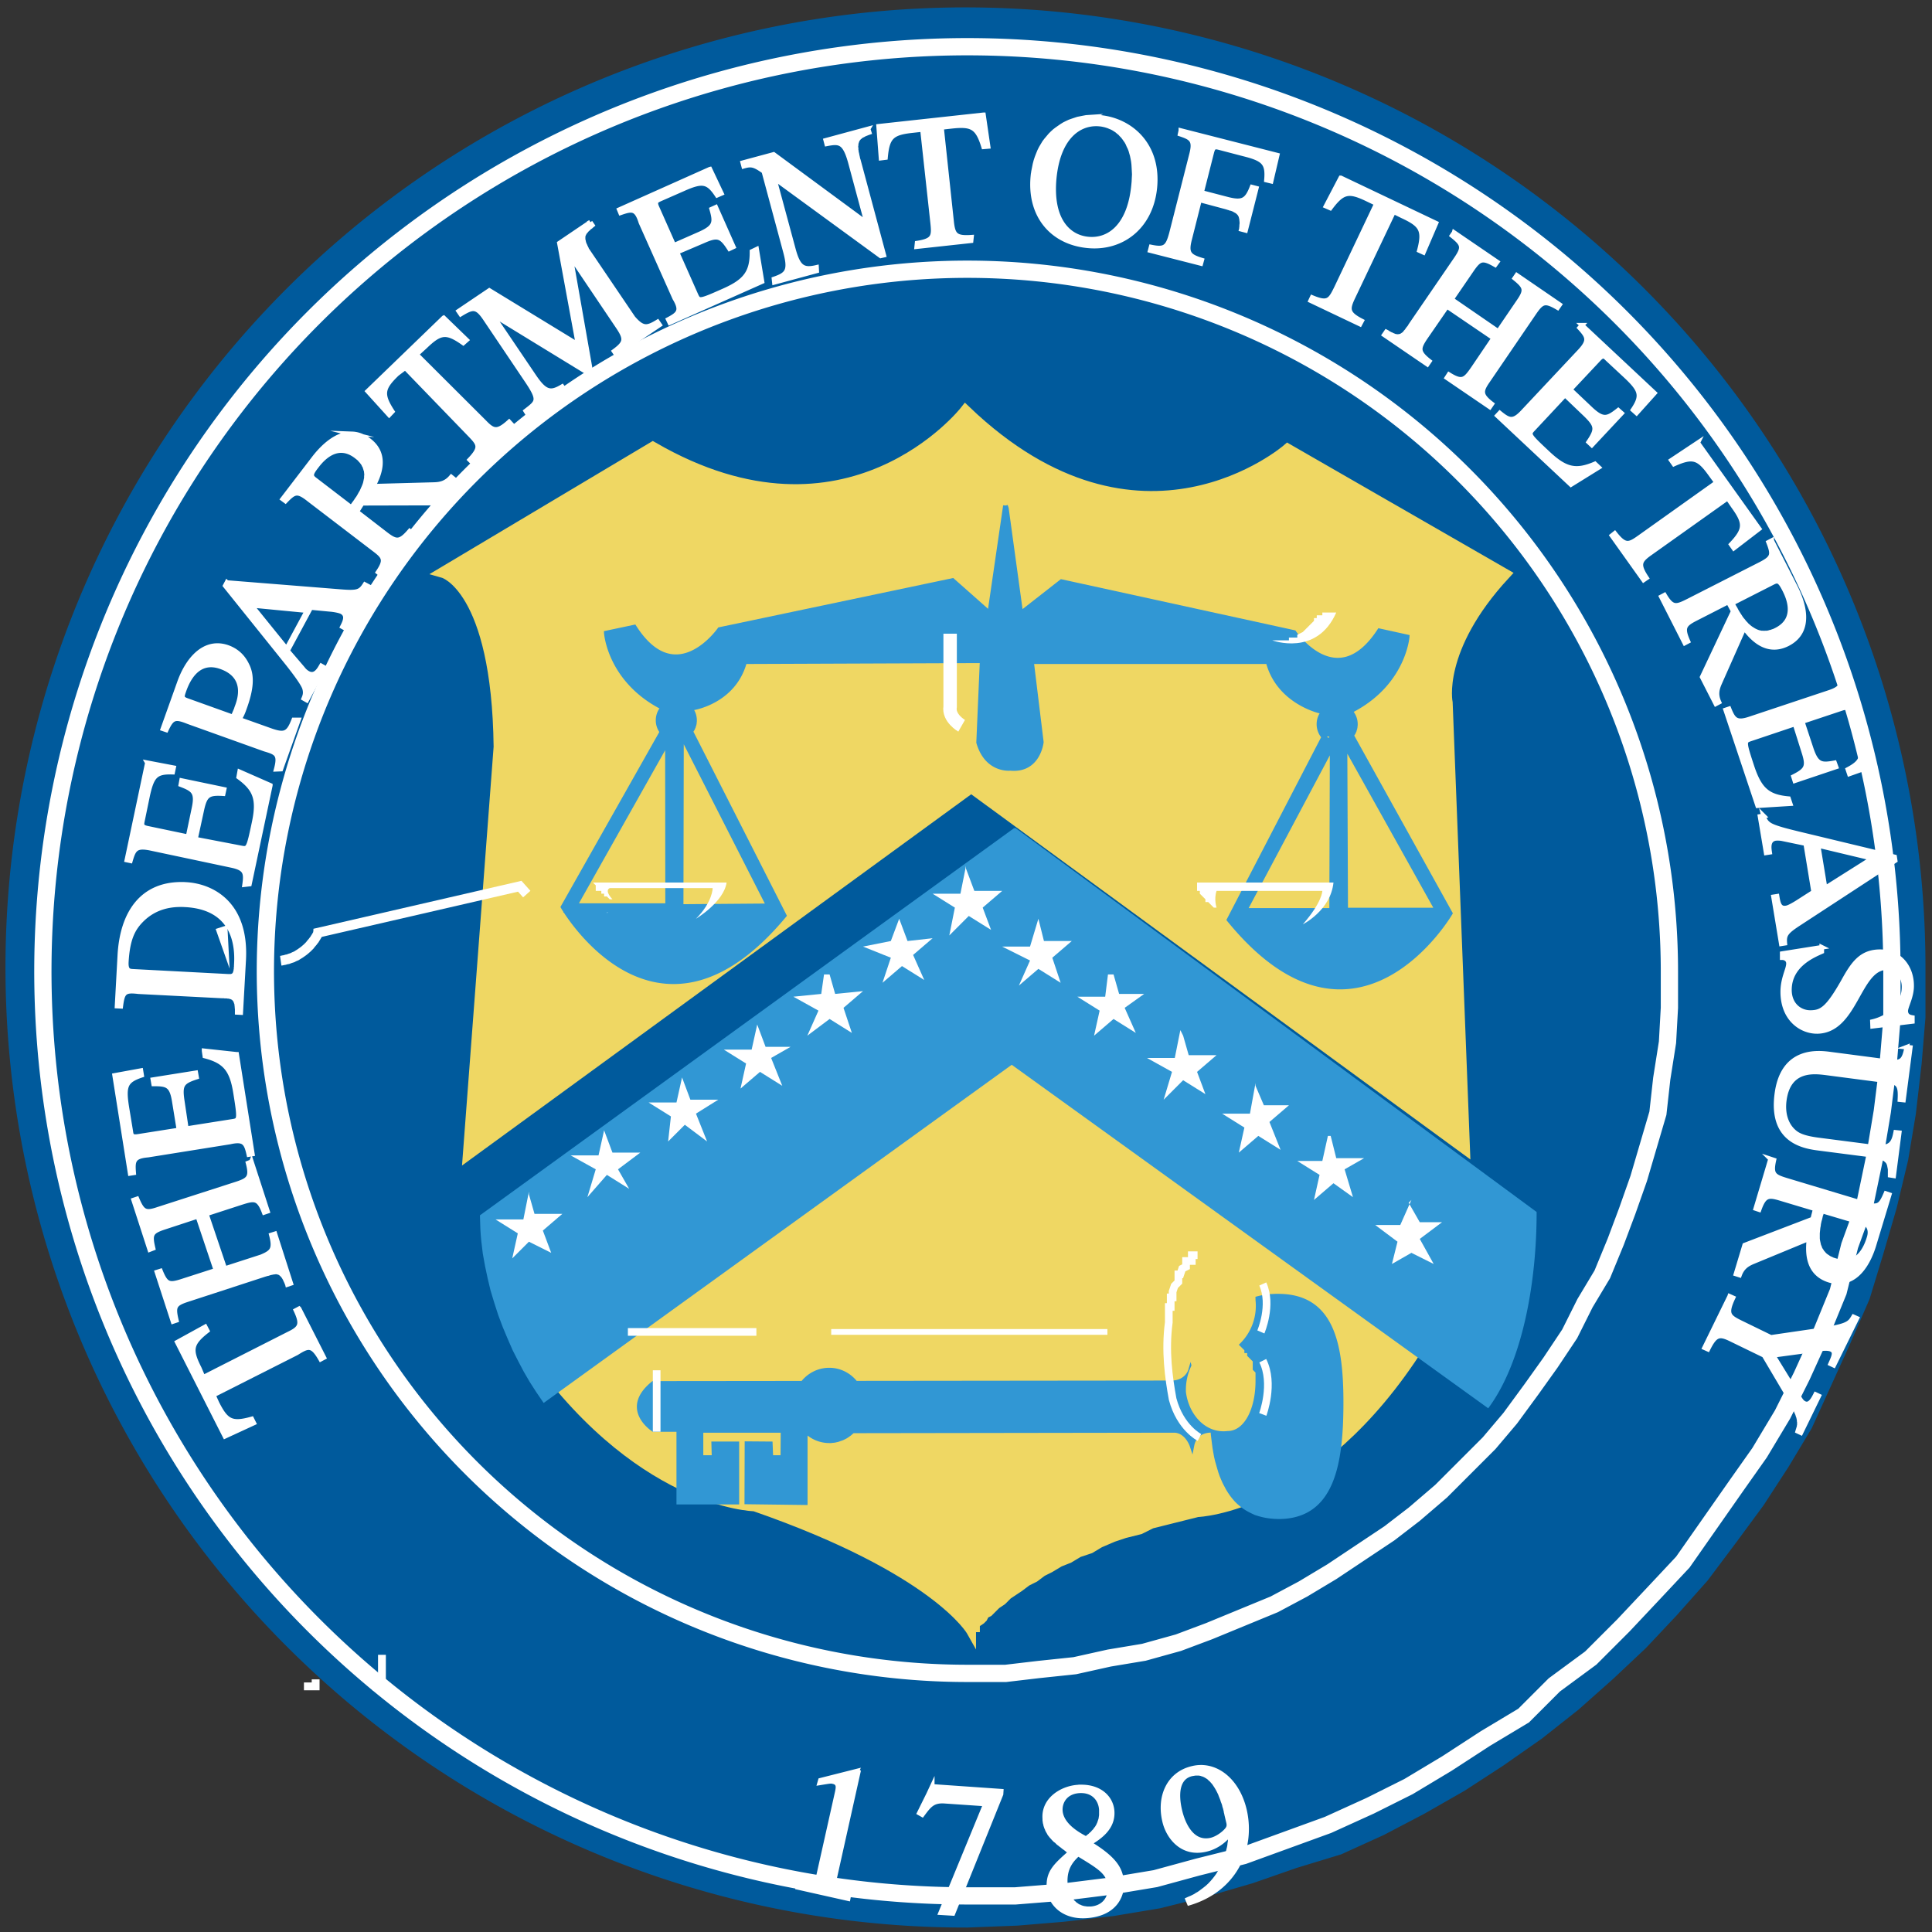
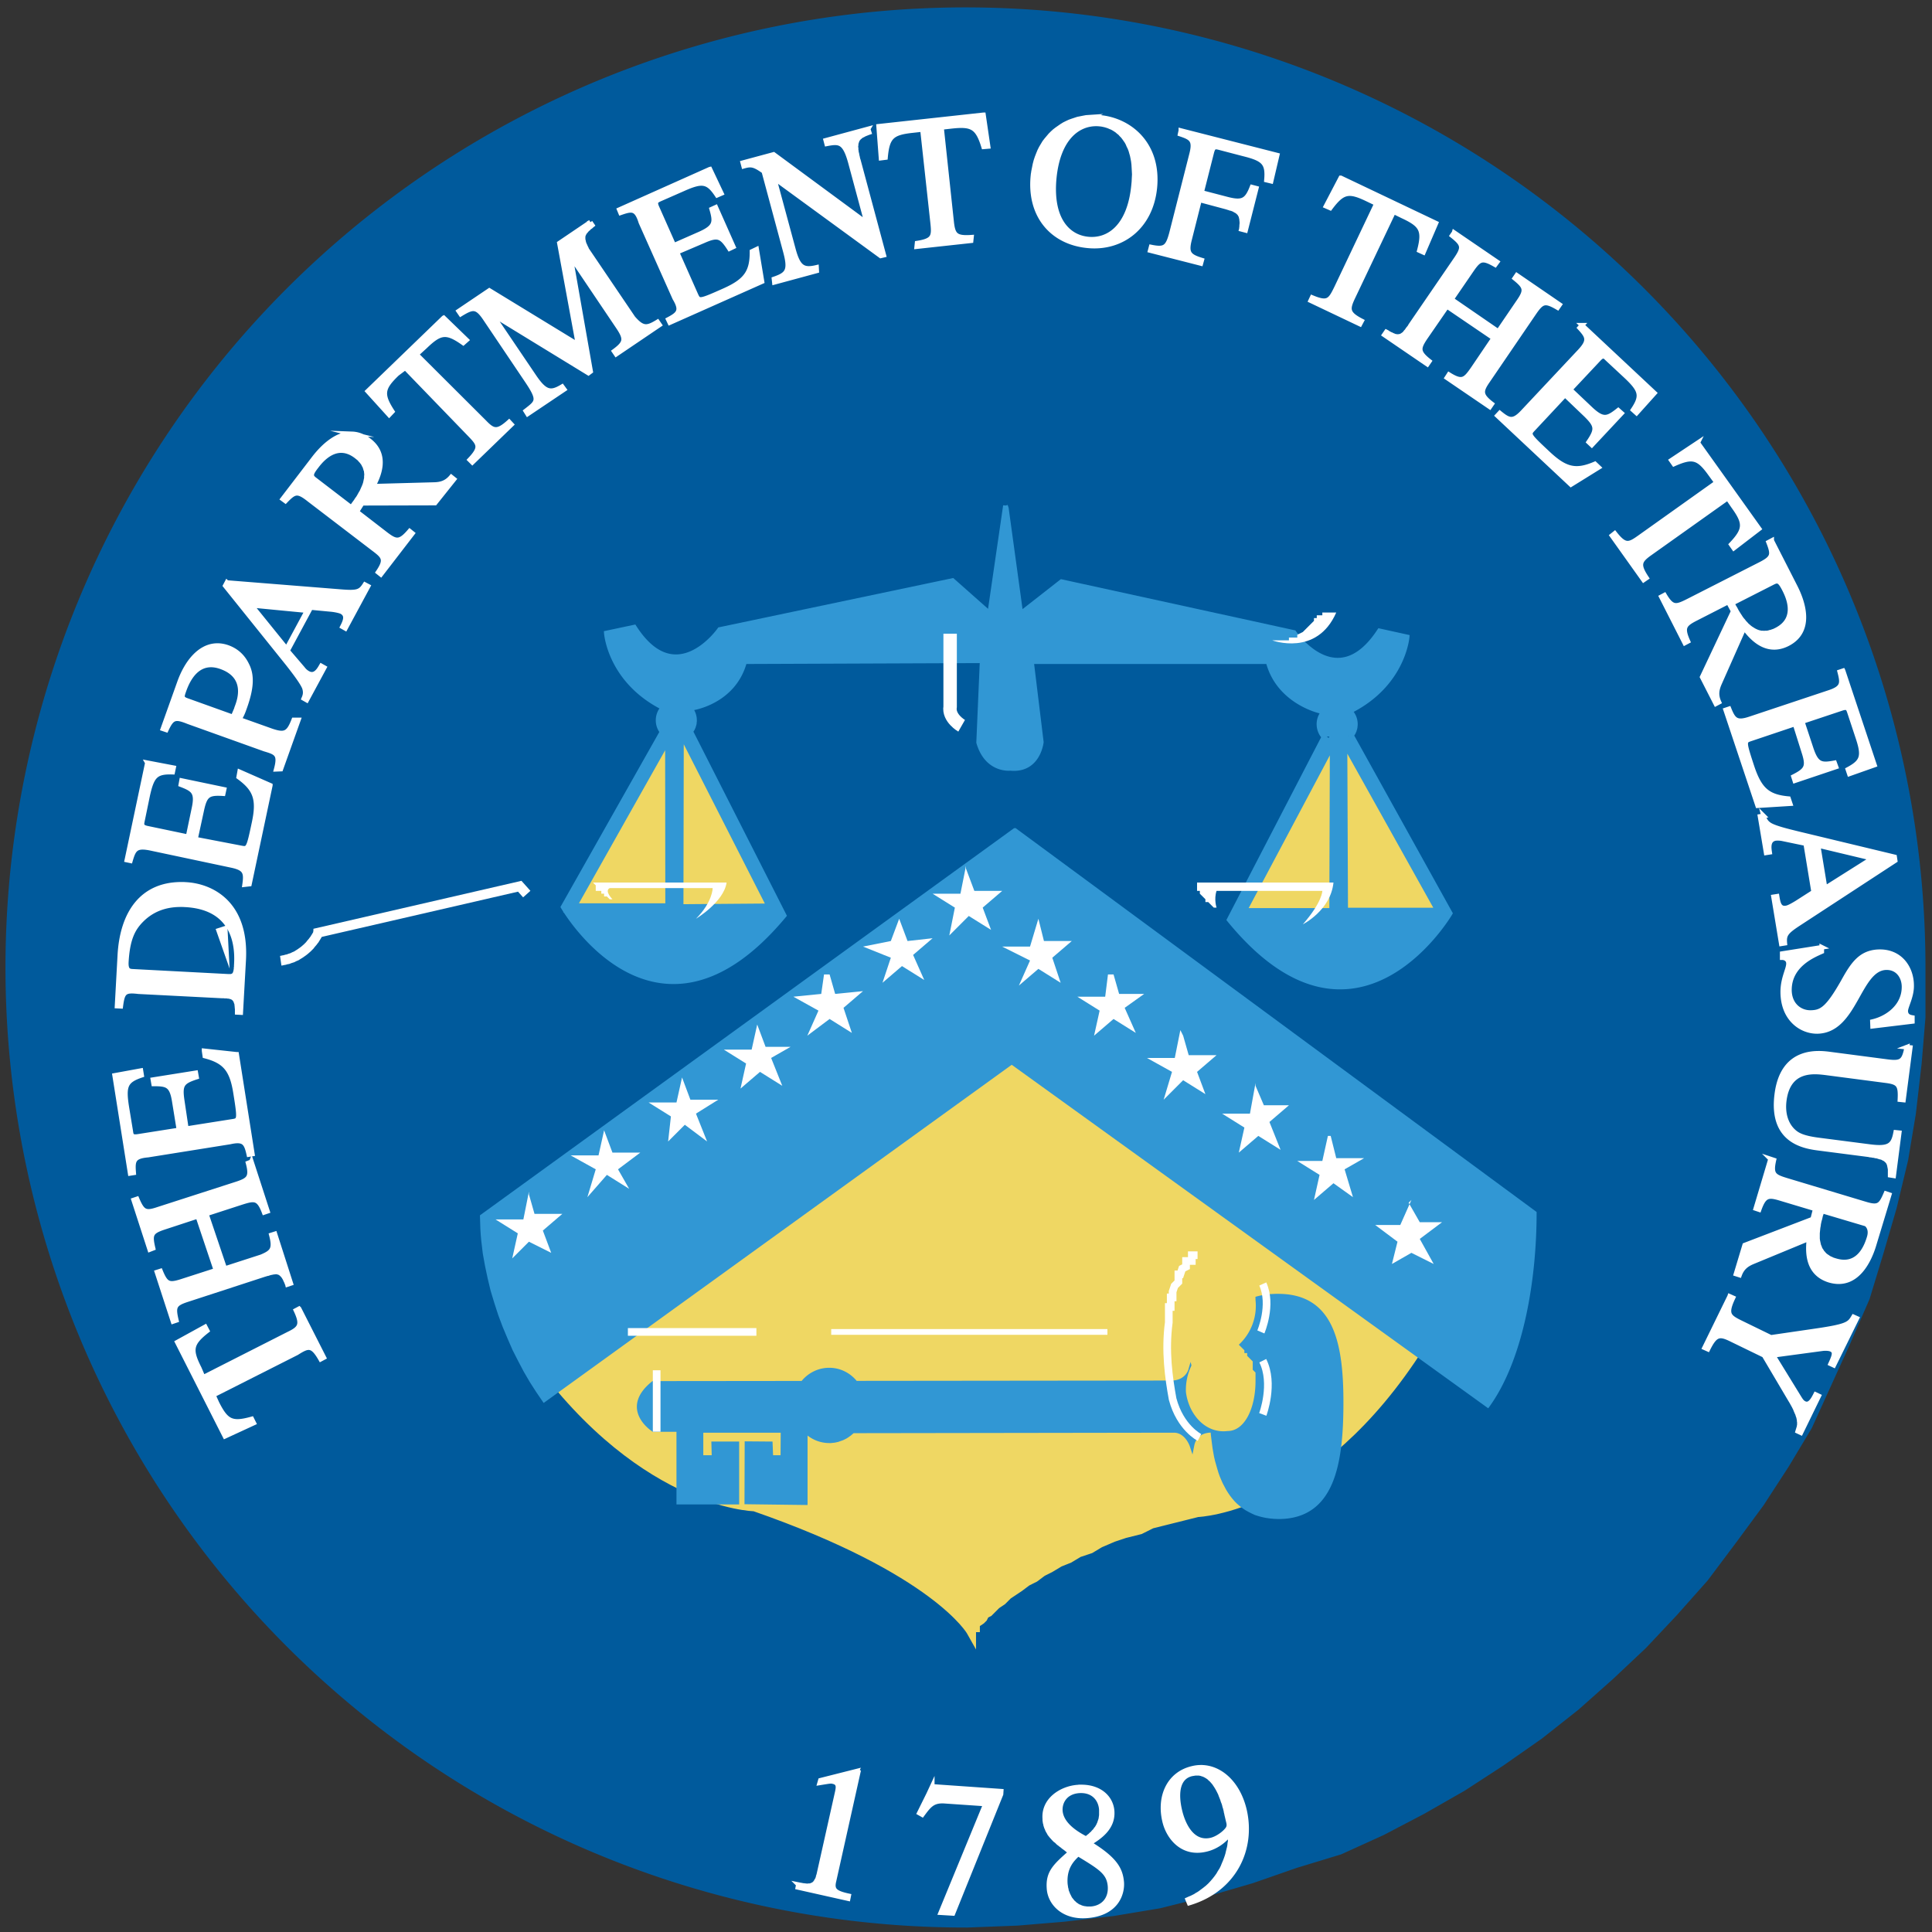
<svg xmlns="http://www.w3.org/2000/svg" height="500.04" width="500" preserveAspectRatio="none" viewBox="0 0 0.694 0.694">
  <rect x="0" y="0" width="0.694" height="0.694" fill="#333333" stroke="none" />
  <g stroke-miterlimit="10.433">
    <path d="M.5.998.526.997.55.995.576.992.6.988.624.982.648.975.671.967.694.96l.022-.01.021-.011.021-.012.02-.013.02-.014.019-.015.018-.016.017-.016.016-.017.016-.018.015-.02.014-.019.013-.02.012-.02.01-.022.01-.022.01-.023.007-.023.007-.024L.988.6.992.576.995.55.997.526V.5A.498.498 0 1 0 .5.998z" stroke="#005a9c" stroke-width=".005" fill="#005a9c" transform="matrix(.689 0 0 .689 .003 .003)" />
-     <path d="M.24.597.256.385C.255.302.227.294.227.294L.336.229C.438.288.499.21.499.21.59.297.667.23.667.23L.78.295C.744.334.75.362.75.362l.009.232L.502.406.24.597z" stroke="#efd763" stroke-width=".006" fill="#efd763" transform="matrix(.689 0 0 .689 .003 .003)" />
    <path d="M.502.846V.844L.504.844.504.843V.842L.507.84.508.839.509.837.511.836.513.834.515.832.518.83.521.827.524.825.527.823.531.82.535.818.539.815.543.813.548.81.553.808.558.805.564.803.569.8.576.797.582.795.59.793.596.79.604.788.612.786.62.784S.682.782.736.697L.501.53.269.694c.058.086.12.087.12.087.095.033.113.065.113.065z" stroke="#efd763" stroke-width=".005" fill="#efd763" transform="matrix(.689 0 0 .689 .003 .003)" />
    <path d="m358.17 178.62-5.644 38.713-13.348-11.82-83.666 17.598s-15.671 22.577-30.678-.863l-10.027 2.125s1.13 16.866 19.988 26.627l.535.013a6.66 6.66 0 0 0-1.93 4.7 6.67 6.67 0 0 0 1.422 4.15l-35.553 62.916s33.466 58.301 79.416 3.055l-33.566-66.09.035-.047.2-.266.132-.265.2-.266.132-.266.133-.332.133-.265.064-.332.135-.332.064-.266.067-.332v-.332l.066-.332v-.399a6.68 6.68 0 0 0-1.719-4.474l1.188.027s14.676-2.191 18.527-16.602l85.193-.332h.133l-1.262 29.35c2.988 10.292 11.355 9.297 11.355 9.297 10.093.996 11.156-9.43 11.156-9.43l-3.52-28.885h84.994c3.72 14.41 18.594 17.73 18.594 17.73l1.623-.02a6.684 6.684 0 0 0-1.955 4.733c0 1.783.677 3.394 1.772 4.592l.488-.94 9.03-.331.41.738.054-.074.2-.266.132-.266.2-.265.132-.266.133-.332.133-.265.066-.332.133-.333.067-.332.066-.332v-.332l.066-.332v-.332c0-1.905-.8-3.626-2.08-4.84l.487-.005c18.925-9.629 20.188-26.496 20.188-26.496l-9.961-2.19c-15.272 23.374-30.678.598-30.678.598l-83.537-18.262-14.607 11.422-5.18-37.717-.332-.996zm114.39 83.078h-.002l-34.041 65.662c45.486 55.712 79.416-2.324 79.416-2.324l-35.447-63.871-.145.191-.199.266-.199.2-.266.198-.199.266-.265.2-.266.132-.266.2-.265.132-.266.2-.332.132-.266.066-.332.133-.265.067-.332.066-.332.066-.332.067h-.332l-.33.066c-1.867 0-3.549-.815-4.737-2.115zM361.55 295.29l-191.3 138.65.066 2.123.067 2.191.133 2.192.199 2.191.265 2.192.266 2.257.797 4.448.93 4.382 1.062 4.45 1.328 4.382 1.395 4.317 1.594 4.25 1.726 4.117 1.793 4.117 1.992 3.916 1.993 3.785 2.125 3.653 2.257 3.52 2.258 3.32 167.93-121.32 170.98 123.25c12.284-17.132 16.732-45.884 16.732-68.926l-186.58-137.46zm94.426 167.27c-17.796.066-22.512 12.882-23.309 31.143l-.2-.2s-6.439 1.063-7.833-4.183c0 0-1.329 4.582-7.305 4.383l-113 .121c-2.228-2.871-5.631-4.703-9.447-4.703-3.863 0-7.289 1.841-9.524 4.725l-53.69.056c-11.422 9.23.066 16.533.066 16.533h9.097v26.098h20.85v-20.918h-8.3l.132 4.914H248.8v-9.76h29.484l-.067 9.76H273.9l-.2-4.914-8.367-.066-.066 20.918 20.982.265v-25.766h.203c2.19 2.173 5.15 3.522 8.43 3.522h.598l.597-.066.664-.067.598-.133.598-.133.53-.199.598-.199.532-.2.531-.265.531-.265.531-.332.465-.332.465-.333.465-.398.465-.398.226-.227 115.64-.174c4.516.2 6.243 5.38 6.243 5.38 1.195-6.11 7.504-5.38 7.504-5.38v.002l.132 1.592.2 1.594.199 1.594.199 1.527.266 1.527.265 1.461.332 1.46.399 1.395.398 1.395.399 1.328.464 1.33.532 1.26.53 1.193.599 1.131.597 1.13.664 1.062.73 1.064.731.93.797.928.863.863.93.799.93.728.994.664 1.064.598 1.063.531 1.129.531 1.262.399 1.26.332 1.261.265 1.395.2 1.394.132 1.527.067c19.522.066 22.576-19.19 22.576-41.102s-3.784-38.182-22.775-38.115v-.002z" transform="matrix(.001 0 0 .001 .003 .003)" stroke="#3197d4" stroke-width="1.67" fill="#3197d4" />
  </g>
  <g stroke="#fff" stroke-miterlimit="10.433" fill="none">
-     <path d="M381.03 279.88h.7v.42m3.39-.42h.58v1.89" transform="matrix(.006 0 0 -.006 -2.177 2.285)" stroke-width=".469" />
    <path stroke-width=".003" d="M.429.69h.144" transform="matrix(.689 0 0 .689 .003 .003)" />
    <path d="M.62.65H.617v.001H.617v.002H.614v.001L.614.655v.001L.612.657.611.66.61.66v.002L.61.663v.001L.608.666.607.669v.003H.606v.005L.605.677v.008C.603.7.605.714.607.725c.004.015.014.02.014.02m.033-.08C.659.676.653.69.653.69m.001.015c.006.012 0 .028 0 .028M.338.71v.032M.323.69H.39" stroke-width=".004" transform="matrix(.689 0 0 .689 .003 .003)" />
    <path transform="matrix(.006 0 0 -.006 -2.177 2.285)" stroke-width=".586" d="m379.64 323.32.07.01.08.02.07.01.07.02.07.02.07.01.13.05.13.04.12.06.12.05.11.07.1.06.1.07.1.07.09.07.08.07.08.07.08.08.07.07.06.08.06.07.06.07.05.07.05.06.04.07.04.06.03.05.03.05.03.05.02.04.01.03.02.03v.01l.01.01v.01l12.06 2.78.42-.47" />
    <path transform="matrix(.006 0 0 -.006 -2.177 2.285)" stroke-width=".352" d="m375.97 325.11.37-1.05-.06 1.15z" />
-     <path transform="matrix(.006 0 0 -.006 -2.177 2.285)" stroke-width=".782" d="m398.93 326.47 1.16 1.05 1.26-.21" />
    <path d="M.491.326v.038C.49.37.497.374.497.374" stroke-width=".007" transform="matrix(.689 0 0 .689 .003 .003)" />
  </g>
  <path d="m.445.483.001.001.001.001v.001h.001v.001L.45.489V.49L.45.49v.002l.001.001v.003c0 .01-.004.018-.01.018C.433.515.427.508.426.5A.02.02 0 0 1 .433.484.018.018 0 0 1 .427.47c0-.01.005-.018.011-.018.007 0 .013.006.013.015a.019.019 0 0 1-.006.016z" fill="#efd763" />
  <g stroke-miterlimit="10.433">
    <path d="m240.97 257.44-.133 66.004 33.6-.266-33.467-65.738zm-3.387 2.723-35.459 62.949h35.525l-.066-62.95zm241.71 1.128.266 63.414h35.127l-35.393-63.414zm-2.922.333-33.6 63.215h33.4l.2-63.215z" transform="matrix(.001 0 0 .001 .003 .003)" stroke="#3197d4" stroke-width="3.32" fill="#efd763" />
-     <path d="M.5.984h.025L.55.982.574.979.598.975.62.969.644.963.666.955.688.947.71.937l.02-.01.02-.012.02-.013L.79.89.806.874.825.86.842.843.858.826.873.81.887.79.901.77.913.753l.012-.02.01-.02.01-.022.009-.022L.96.645.968.623.973.599.977.575.98.551.982.527V.502a.482.482 0 1 0-.481.482zm0-.116h.02L.537.866.556.864.574.86.592.857.61.852.626.846.643.839.66.832.675.824.69.815l.015-.01.015-.01.013-.01.014-.012.012-.012.013-.013.011-.013L.794.72l.01-.014.01-.015.008-.016.009-.015.007-.017.006-.016L.85.61.855.593.86.576.862.558.865.539.866.521V.502a.366.366 0 1 0-.365.366z" stroke="#fff" stroke-width=".009" fill="none" transform="matrix(.689 0 0 .689 .003 .003)" />
    <path d="m350.27 38.248-37.65 4.117.863 11.422 1.594-.199c.664-7.437 2.323-8.899 9.693-9.695l3.586-.399 3.653 33.4c.531 4.914.465 6.508-5.578 7.438l-.133 1.261 19.523-2.125.133-1.261c-5.645.398-6.575-.798-7.106-5.313l-3.65-34.13 3.584-.4c7.304-.796 9.363.2 11.555 7.372l1.593-.133-1.66-11.355zm38.908.797-.996.066-.996.067-1.063.199-.996.2-.994.198-.996.332-.996.332-.93.332-.996.465-.93.465-.863.531-.863.598-.863.598-.864.664-.797.73-.73.73-.729.864-.73.863-.664.864-.598.996-.597.996-.532 1.062-.464 1.13-.465 1.194-.399 1.196-.332 1.261-.265 1.327-.266 1.328-.2 1.46h-.001c-1.461 14.277 6.838 23.908 19.52 25.169 12.153 1.261 22.776-6.509 24.237-20.785 1.527-15.34-8.565-24.17-19.521-25.3l-.996-.132h-2.125zm1.63 2.451c.435.002.866.027 1.294.072l.598.067.664.133.597.132.664.2.598.199.598.265.664.266.597.332.532.332.597.399.532.464.597.465.465.531.531.532.465.597.465.664.465.665.398.73.332.797.399.797.332.863.265.928.266.93.2.996.198 1.062.133 1.129.067 1.129.066 1.195.066 1.262-.066 1.262-.066 1.394-.133 1.395c-1.461 14.675-8.9 19.92-16.336 19.189-7.437-.73-13.611-7.37-12.15-22.111 1.494-14.318 8.59-19.297 15.107-19.262zm-81.974 1.799-15.207 4.117.332 1.262c4.515-.863 6.441-.863 8.5 6.574l5.844 21.713h-.133l-33.268-24.502-11.09 2.988.332 1.262c2.59-.73 3.719-.666 7.238 1.857l7.703 28.621c1.926 7.04.797 8.365-4.05 10.025l.132 1.196 15.205-4.118-.066-1.26c-4.781 1.13-6.574.067-8.367-6.64l-6.838-25.3h.133l38.115 27.823 1.129-.266-9.165-34.13-.132-.333-.067-.332-.066-.332-.067-.332-.132-.332v-.332l-.067-.265-.066-.266-.067-.332-.066-.266v-.265l-.066-.2v-.73l-.067-.2v-.664l.067-.198v-.332l.066-.399.066-.265.133-.333.067-.265.132-.266.133-.265.2-.2.199-.265.199-.2.2-.132.198-.2.266-.199.266-.133.265-.132.266-.133.332-.2.332-.132.332-.133.332-.133.332-.133.398-.132-.398-1.262zm112.35.598-.266 1.261c3.984 1.328 5.445 2.126 4.117 7.239l-7.171 28.22c-1.4 5.312-2.46 6.109-7.37 5.114l-.332 1.26 18.193 4.648.332-1.196c-4.582-1.394-5.645-2.521-4.383-7.435l3.586-14.211 9.43 2.523.464.133.399.133.465.133.332.133.398.066.332.133.332.133.332.132.266.2.265.132.266.133.266.2.199.132.199.2.2.199.198.199.133.2.133.265.133.199.133.266.066.332.066.265.067.332.066.332v.332l.067.399v.797l-.067.465v.464l-.066.465v.266l-.067.265 1.528.399 3.85-15.141-1.528-.399c-1.86 4.781-3.385 5.711-8.697 4.383l-9.43-2.457 3.652-14.408c.532-1.992 1.063-2.125 2.657-1.726l8.896 2.324c7.238 1.793 8.633 3.318 8.102 9.361l1.66.399 2.191-9.362-34.596-8.832zM251.994 57.77l-32.54 14.542.465 1.128c4.05-1.393 5.711-1.726 7.304 3.454l12.152 27.225c2.657 4.448 1.461 5.644-2.324 7.636l.532 1.13 33.135-14.743-1.926-11.619-1.662.797c.066 7.37-2.19 10.557-9.893 14.01-9.097 4.05-9.164 3.984-10.293 1.527l-6.773-15.27 9.496-4.051c5.113-2.258 6.441-1.795 9.363 2.787l1.395-.664-6.31-14.21-1.46.665c1.328 4.648 1.327 6.373-4.117 8.83l-9.494 4.183L233 71.517c-.93-2.06-.2-2.391 1.062-2.989l8.33-3.656c6.84-3.054 8.897-2.789 12.217 2.258l1.528-.664-4.118-8.7zm226.63 3.12-5.31 10.16 1.527.665c4.449-5.976 6.638-6.375 13.279-3.188l3.32 1.594-14.408 30.346c-2.191 4.449-2.989 5.777-8.7 3.387l-.53 1.129 17.729 8.433.597-1.129c-5.046-2.59-5.178-4.117-3.252-8.234l14.74-31.01 3.254 1.594c6.706 3.12 7.903 5.045 5.977 12.35l1.46.664 4.514-10.49-34.197-16.27zm-269.59 15.937-11.088 7.504 6.707 36.455-31.873-19.455-11.023 7.435.73 1.065c4.25-2.59 5.712-2.924 8.7 1.459l15.205 22.578c4.714 7.038 3.652 7.502-.532 10.756l.664 1.064 13.148-8.832-.73-.996c-4.183 2.523-6.176 2.125-10.094-3.653l-15.006-22.178.133-.066 34.396 21.05.797-.599-7.239-41.168.067-.132 16.865 25.033c3.12 4.581 2.99 5.91-1.26 9.03l.728 1.063 15.605-10.559-.73-1.062c-3.719 2.257-5.313 2.59-8.766-1.395l-16.732-24.7-.066-.266-.133-.2-.066-.199-.133-.199-.066-.2-.067-.198-.133-.2-.066-.199-.133-.332-.133-.332-.066-.332-.066-.332-.067-.266-.066-.332v-.996l.066-.265.067-.266.066-.2.133-.198.066-.266.133-.2.2-.198.132-.2.2-.199.198-.266.2-.199.199-.199.265-.2.2-.265.265-.199.332-.2.266-.265.33-.266-.73-1.064zm310.3 3.718-.73 1.065c3.917 3.12 4.315 4.182 1.527 8.299l-16.467 24.039-.2.398-.265.332-.266.332-.265.332-.2.332-.199.266-.265.266-.2.265-.199.264-.199.2-.266.198-.199.133-.2.135-.198.13-.266.134-.2.066-.265.066-.199.067h-.266l-.265.066-.266-.066h-.265l-.266-.067-.332-.066-.266-.133-.199-.066-.133-.067-.199-.064-.2-.068-.132-.131-.2-.069-.198-.066-.2-.133-.199-.064-.2-.135-.198-.131-.2-.133-.199-.133-.265-.132-.73 1.062 15.472 10.557.73-1.062c-4.183-3.254-3.983-4.647-1.527-8.366l7.834-11.355 16.801 11.422-7.37 10.89c-2.856 4.116-3.92 5.179-8.7 2.19l-.729 1.13 15.404 10.492.73-1.063c-4.182-3.187-3.984-4.649-1.46-8.3l16.799-24.636c2.722-3.918 3.852-4.25 8.3-1.66l.731-1.064-15.406-10.557-.728 1.062c3.851 3.12 4.25 4.25 1.46 8.301l-7.37 10.822-16.801-11.553 7.37-10.758c2.723-3.918 3.853-4.184 8.301-1.66l.73-.996-15.472-10.56zm-362.96 30.613-27.291 26.361 7.703 8.5 1.129-1.195c-4.05-6.242-3.586-8.434 1.727-13.547l2.921-2.191 23.307 24.105c3.188 3.32 4.117 4.514-.132 8.963l.93.93 14.075-13.612-.863-.93c-4.183 3.785-5.709 3.387-8.83.133l-24.438-24.369 3.123-2.857c5.378-5.179 7.568-5.576 13.678-1.26l1.195-1.062-8.234-7.97zm408.91 2.657-.863.93c2.855 3.12 3.718 4.513.066 8.43l-20.385 21.716c-3.52 3.785-5.047 3.187-8.367.465l-.863.93 26.428 24.767 9.959-6.175-1.327-1.262c-6.84 2.922-10.625 2.058-16.8-3.719-7.305-6.84-7.24-6.84-5.313-8.898l11.355-12.15 7.504 7.17c3.984 3.917 4.048 5.246.994 9.761l1.129 1.063 10.69-11.42-1.195-1.063c-3.785 2.988-5.379 3.72-9.761-.332l-7.502-7.105 10.225-10.891c1.528-1.66 2.125-1.129 3.12-.133l6.641 6.176c5.446 5.113 5.976 7.106 2.59 12.152l1.262 1.129 6.441-7.172-26.029-24.37zm-441.77 39.029c-5.849-.218-10.941 5.11-13.68 8.646l-11.29 14.742.997.73c3.254-3.386 4.317-3.851 8.566-.464l23.107 17.662c3.718 2.789 4.648 3.852 1.594 8.367l.996.797 11.355-14.742-.996-.797c-3.52 4.117-4.914 3.851-8.5 1.129l-10.492-8.1 1.926-3.054 26.164-.067 6.838-8.566-.994-.797c-1.793 2.125-3.785 2.656-6.11 2.723l-21.914.597c1.594-3.12 5.644-11.022-1.527-16.467-2.058-1.577-4.091-2.267-6.04-2.34zm483.34 3.2-9.496 6.31.93 1.328c6.839-3.055 8.896-2.324 13.212 3.718l2.125 2.922-27.424 19.521c-3.983 2.856-5.379 3.586-9.164-1.261l-.996.796 11.355 15.938 1.063-.73c-3.12-4.714-2.59-6.11 1.129-8.766l28.02-19.92 2.06 2.989c4.315 5.976 4.382 8.233-.798 13.678l.93 1.328 9.098-6.973-22.045-30.877zm-486.88 2.804c1.542.09 3.218.683 4.994 2.044l.332.266.332.266.332.265.266.266.265.332.266.266.266.332.199.265.199.266.2.332.132.332.2.266.132.332.066.265.133.332.067.332.133.266.066.332.066.598.067.664-.067.597v.664l-.132.598-.133.664-.133.598-.2.597-.265.664-.266.598-.265.598-.266.597-.332.532-.332.597-.332.598-.332.531-.398.531-.332.532-.332.465-.399.53-.332.466-.332.465-.332.396-13.08-10.025c-1.594-1.195-1.594-1.993.598-4.781 1.245-1.643 4.656-5.902 9.28-5.631zm513.44 32.324-1.129.597c1.727 4.45 1.594 5.578-2.79 7.836l-25.962 13.215c-4.45 2.258-5.844 2.656-8.633-2.059l-1.129.598 8.434 16.6 1.129-.598c-2.191-4.913-1.328-6.043 2.656-8.101l11.818-6.041 1.793 3.318-11.156 23.641 4.914 9.627 1.129-.597c-1.129-2.523-.797-4.448.133-6.64l8.898-20.054c2.125 2.79 7.569 9.828 15.604 5.777 9.23-4.714 5.445-15.272 2.723-20.584l-8.432-16.535zm1.668 14.609c1.009-.125 1.719.647 2.914 2.988 1.261 2.457 5.046 10.424-2.855 14.475l-.399.2-.398.198-.399.133-.398.133-.332.133-.399.066-.398.133-.332.066-.332.067H631.023l-.332.066-.332-.066h-.664l-.332-.067-.265-.066-.333-.066-.597-.2-.598-.265-.531-.266-.531-.332-.532-.332-.53-.398-.466-.399-.53-.465-.4-.465-.464-.464-.399-.532-.464-.53-.399-.532-.332-.531-.398-.598-.332-.531-.332-.532-.332-.597-.266-.531-.332-.532-.266-.465-.265-.529-.266-.465v-.002l14.742-7.502c.432-.216.8-.357 1.137-.398zm-556.59.464-.598 1.13 22.445 27.954c2.258 2.856 5.446 7.04 6.043 8.832.532 1.727.133 2.79-.265 3.72l1.062.597 6.307-11.688-1.063-.598c-.73 1.261-2.19 3.984-4.713 2.656-.664-.332-1.394-.93-1.925-1.66l-5.512-6.441 8.367-15.537 6.97.664c.996.066 3.122.398 4.118.863 2.125 1.195 1.395 3.186.266 5.377l1.062.598 8.168-15.14-1.129-.597c-1.593 2.523-2.657 2.988-8.035 2.59l-41.568-3.32zm8.834 8.166 19.986 1.926-7.37 13.68-12.616-15.605zM74.51 228.9c-5.928.361-10.48 6.07-13.016 13.137l-5.975 16.732 1.194.399c2.058-4.45 3.121-4.848 7.902-2.922l27.424 9.828c4.25 1.262 5.645 1.793 4.184 7.238l1.66-.066 6.308-17.664h-1.66c-1.86 4.847-3.188 5.578-8.035 3.918l-11.555-4.117c.93-1.461 1.395-2.657 1.926-4.184 2.39-6.64 2.722-11.088 1.129-14.74-.664-1.394-2.256-5.113-7.17-6.906-1.507-.535-2.949-.736-4.317-.652zm-1.906 6.938c1.148-.026 2.42.179 3.832.687 9.628 3.453 6.64 11.885 5.777 14.21l-.2.53-.132.465-.2.465-.198.465-.2.465-.199.465-.2.465-.198.465-16.47-5.909c-2.124-.73-1.859-1.462-1.195-3.388.84-2.354 3.384-9.243 9.582-9.385zm586.45 2.082-1.196.398c1.063 4.117 1.195 5.776-3.918 7.436l-28.287 9.43c-4.913 1.66-5.977.398-7.57-3.586l-1.195.398 11.488 34.396 11.686-.73-.598-1.793c-7.37-.664-10.293-3.186-13.016-11.154-3.12-9.496-3.055-9.496-.465-10.36l15.805-5.312 3.121 9.895c1.727 5.312 1.195 6.574-3.652 9.03l.465 1.462 14.809-4.98-.531-1.462c-4.715.864-6.442.73-8.368-4.98l-3.253-9.828 14.145-4.715c2.191-.73 2.39.066 2.855 1.394l2.856 8.633c2.39 7.04 1.925 9.031-3.454 11.887l.532 1.594 9.029-3.187-11.287-33.865zm-609.11 33.068-7.371 34.928 1.261.265c1.196-4.116 1.926-5.578 7.172-4.515l29.15 6.176c5.047 1.062 5.313 2.656 4.715 6.906l1.727-.2L94.1 279.09v-.002l-11.023-4.848-.332 1.86c5.976 4.316 7.304 7.969 5.578 16.202-2.059 9.761-2.126 9.76-4.848 9.229l-16.268-3.121 2.258-10.424c1.195-5.445 2.324-6.242 7.703-5.91l.332-1.528-15.273-3.187-.266 1.46c4.516 1.727 5.977 2.724 4.715 8.567l-2.125 10.158-14.607-3.053c-2.258-.465-2.059-1.327-1.793-2.656l1.842-8.92c1.594-7.304 2.989-8.765 9.031-8.566l.332-1.592-9.427-1.793zm580.55 19.057-1.262.2 2.191 13.08 1.26-.2c-.2-1.395-.73-4.447 2.059-4.979.73-.066 1.66-.066 2.59.133l8.3 1.727 2.856 17.396-5.91 3.785c-.864.531-2.92 1.793-3.916 1.926-2.523.465-2.922-1.727-3.32-4.184l-1.262.2 2.789 16.864 1.26-.199c-.266-2.92.332-3.982 4.78-6.904l34.862-22.777-.2-1.326-34.794-8.367c-3.188-.798-8.366-1.993-10.225-3.254-1.461-.997-1.793-2.126-2.059-3.122zm19.59 10.623 19.455 4.648-16.932 10.691-2.524-15.34zm-587.72 13.97c-14.104-.108-21.484 9.977-22.32 25.608l-.996 18.127 1.328.066c.664-5.113 1.328-5.843 6.375-5.246l29.814 1.527h.863l.332.067h.73l.333.066h.265l.332.067.266.066.265.066.2.067.265.133.2.066.199.133.133.133.199.199.133.133.132.199.133.2.133.198.066.266.067.2.133.331.066.266.066.332v.332l.067.332v.398l.066.332v1.329l1.262.066 1.062-18.99c1.063-20.585-11.82-26.561-20.785-27.025a30.68 30.68 0 0 0-1.384-.043zm-.989 7.304c.7-.014 1.402 0 2.108.043 19.522.996 18.66 17.53 18.395 21.848v.529l-.067.266v.531l-.066.199v.266l-.066.199-.067.133v.199l-.066.2-.067.132-.066.133-.066.133-.067.132-.066.133-.067.067-.132.132-.067.067-.133.066-.066.067-.133.066-.133.066-.133.067h-.132l-.2.066h-1.063v.002l-34.13-1.793c-1.328-.066-2.59-.133-2.457-3.254.465-8.5 2.457-12.153 5.512-15.207 3.892-3.893 8.599-5.395 13.496-5.488zm590.03 15.314-14.21 2.257v1.461c1.062 0 2.257.664 2.257 2.059.066 2.058-2.125 5.38-2.058 10.492.132 9.562 6.707 14.012 12.418 13.945 13.745-.266 14.674-22.711 24.768-22.91 4.184-.066 6.308 3.32 6.375 6.707.132 7.039-5.842 11.422-11.354 12.684l.066 1.66 14.275-1.727v-1.394c-.797-.133-2.324-.399-2.39-2.324 0-1.66 2.257-5.313 2.124-9.364-.066-6.042-3.984-12.086-11.62-11.953-6.641.133-9.495 4.45-12.948 10.691-5.644 9.96-7.902 11.09-11.688 11.156-3.651.067-7.503-2.524-7.636-7.902-.133-9.097 8.5-12.617 11.62-14.012v-1.527zm30.545 35.857c-.995 4.98-1.859 5.843-6.773 5.246l-20.783-2.723c-4.05-.531-16.998-2.19-19.123 14.344-2.258 17.264 10.225 18.857 15.537 19.521l17.465 2.258.266.066.332.067h.33l.265.066.332.066h.266l.266.067.265.066.266.067h.266l.464.132.399.133.465.133.332.066.398.133.332.2.266.132.332.133.199.2.266.199.199.199.2.199.198.2.133.265.133.265.133.266.066.266.067.265.066.332.066.332.067.332.066.399v2.125l1.262.199 1.992-15.471-1.262-.133c-.863 4.582-2.19 6.041-9.36 5.112l-17.997-2.325c-5.378-.664-7.502-1.658-8.83-2.72-2.922-2.324-4.516-6.375-3.852-11.555 1.52-11.61 10.74-10.42 15.06-9.89l21.316 2.789c4.715.597 5.444 1.527 5.178 6.84l1.262.132 2.457-18.859-1.262-.132zm-611.63 1.33.266 1.86c7.172 1.858 9.696 4.847 11.023 13.147 1.594 9.894 1.46 9.959-1.262 10.357l-16.402 2.59-1.527-10.225c-.797-5.512 0-6.64 5.18-8.3l-.266-1.528-15.404 2.457.266 1.527c4.847 0 6.506.397 7.435 6.307l1.66 10.227-14.74 2.324c-2.257.332-2.39-.399-2.59-1.86l-1.46-8.896c-1.13-7.37-.398-9.297 5.379-11.223l-.266-1.66-9.43 1.726 5.578 35.193 1.262-.199c-.332-4.25-.199-5.91 5.113-6.375l29.482-4.715c5.047-1.129 5.844.333 6.774 4.516l1.26-.2-5.643-35.79h-.002L70.32 374.44zm562.69 38.846-5.312 17.795 1.195.398c1.793-5.046 3.188-5.38 7.57-4.05l12.616 3.785-.93 3.652-24.436 9.361-3.121 10.36 1.261.398c.93-2.59 2.524-3.786 4.715-4.715l20.252-8.365c-.332 3.452-1.327 12.283 7.305 14.939 9.894 2.921 14.476-7.306 16.137-13.016l5.377-17.73-1.193-.398c-1.86 4.383-2.724 5.18-7.504 3.719l-27.822-8.367c-4.848-1.461-6.11-2.057-4.914-7.37l-1.196-.398zm-545.7 1-1.193.46c1.329 5.046.266 6.04-3.918 7.435l-28.42 9.164c-4.515 1.527-5.578.996-7.57-3.718l-1.195.398 5.777 17.797 1.195-.465c-1.128-4.847-.796-5.91 3.72-7.437l12.35-4.051 6.507 19.389-12.352 3.984c-4.582 1.461-5.643.996-7.568-3.719l-1.262.399 5.775 17.73 1.196-.399c-1.13-4.847-.797-5.91 3.918-7.437l27.689-9.031.464-.133.399-.133.398-.066.399-.133.398-.133.332-.066.332-.067.332-.066.332-.066h.266l.266-.067h.531l.265.067.266.066.2.066.265.067.2.133.198.132.2.133.199.2.199.199.2.199.198.265.2.266.066.133.133.133.066.199.067.133.133.199.066.2.066.198.133.2.067.199.132.2.067.198.066.266.133.2.066.265 1.196-.399-5.711-17.795-1.262.399c1.328 5.113.333 6.175-3.584 7.836l-13.148 4.25-6.64-19.656 12.483-4.051c4.781-1.527 6.307-1.793 8.3 3.52l1.194-.4-5.777-17.794zm564.15 17.662 15.87 4.714s2.126 1.33 1.13 4.715c-.797 2.656-3.52 11.021-12.086 8.432l-.465-.133-.398-.133-.398-.133-.332-.199-.399-.133-.332-.199-.332-.199-.266-.2-.332-.198-.265-.2-.266-.199-.265-.266-.2-.199-.199-.265-.266-.266-.199-.266-.133-.265-.199-.266-.332-.531-.199-.598-.266-.597-.132-.598-.133-.598-.133-.664-.066-.596v-1.992l.066-.664.066-.664.067-.664.133-.664.066-.598.133-.664.133-.597.199-.664.133-.598.132-.598.2-.53.132-.532.133-.531zm-33.135 30.678-9.03 18.459 1.195.53c2.655-5.377 4.117-5.643 8.433-3.519l11.754 5.711 9.229 15.605.199.332.2.332.198.332.2.332.132.266.2.332.132.266.2.332.132.265.133.266.266.531.199.532.2.464.198.465.2.399.132.464.133.399.133.332.067.398.066.33.066.332v.333l.067.265v1.129l-.067.266v.199l-.066.266-.066.199-.133.465-.133.398-.133.465 1.129.531 6.441-13.213-1.129-.531c-.929 1.86-2.191 4.117-4.05 3.187-.864-.399-1.329-1.197-1.793-1.927l-9.43-15.338 17.73-2.39c1.063-.134 2.457-.067 3.121.265 1.727.797 1.062 2.39-.2 5.18l1.13.53 8.3-16.864-1.195-.532c-1.527 2.59-2.192 3.385-14.21 5.112l-15.472 2.257-10.492-5.11c-4.648-2.259-5.91-3.123-3.12-9.099l-1.196-.53zm-513.89 4.449-1.128.598c2.39 5.113 1.593 6.44-2.723 8.498l-30.611 15.539-1.395-3.254c-3.32-6.575-3.12-8.833 2.856-13.48l-.73-1.395-10.028 5.512 17.131 33.799 10.36-4.78-.731-1.46c-7.172 1.992-9.163.929-12.482-5.645l-1.328-2.922 29.947-15.14c4.117-2.59 5.578-3.121 8.633 2.257l1.128-.598-8.898-17.529zm323.99 164.71c-.991 0-1.993.117-2.998.357-8.566 1.926-12.152 10.227-10.094 18.926 1.196 5.38 6.044 12.283 14.81 10.225 3.253-.73 6.439-2.722 8.763-5.843l.133.132v1.262l-.066.465-.067.531v.598l-.133.664-.066.73-.133.73-.2.798-.198.797-.2.863-.265.863-.332.93-.332.863-.399.93-.398.996-.465.93-.598.93-.53.927-.665.93-.728.93-.797.929-.8.863-.927.864-.996.796-.531.399-.531.398-.532.399-.597.398-.598.332-.598.399-.664.332-.664.332-.664.265-.73.332.53 1.264c16.402-4.914 23.042-19.522 19.855-33.4-2.266-9.587-8.65-15.362-15.594-15.365zm-123.58 1.353-13.146 3.32-.265.93c4.05-.664 4.048-.664 4.845-.464 2.192.464 1.793 2.189 1.528 3.584l-6.64 29.682-.067.265-.067.2-.066.199-.066.199v.199l-.067.2-.066.132-.067.2-.066.198-.066.133-.067.133-.133.133-.066.2-.066.132-.067.066-.066.133-.133.133-.066.133-.133.199-.2.133-.199.199-.199.133-.2.133-.265.066-.199.133-.266.066-.199.067h-.531l-.266.066h-.531l-.332-.066h-.266l-.332-.067h-.332l-.265-.066-.332-.067-.399-.066-.332-.066-.332-.067.002.002-.199.994 18.061 4.051.2-.994c-4.915-1.063-6.043-2.125-5.313-5.246l8.765-39.311-.465-.266zm121.45.797h1.461l.332.067.399.066.332.133.265.066.333.133.332.133.265.133.332.199.266.133.265.199.332.2.465.464.532.465.464.531.465.531.399.598.398.598.399.664.332.597.332.664.332.665.265.728.266.664.266.664.199.664.265.664.2.598.132.598.2.597.132.531.133.532.067.465.132.464.067.399.598 2.523c.331 1.195.265 1.992-.399 2.856-1.129 1.46-3.586 3.254-5.777 3.785-6.906 1.594-10.16-5.711-11.29-10.691-1.26-5.379-1.194-11.819 4.317-13.08l.399-.066.398-.067.399-.066zm-94.426 4.713-1.326 2.856-3.32 6.707 1.062.597c2.458-3.32 3.786-5.18 8.168-4.847l14.541.996-16.068 39.045 4.383.265 17.264-42.83.067-1.062-24.77-1.727zm53.51.21c-.449 0-.91.018-1.382.056-5.777.465-12.217 4.582-11.686 11.355v.531l.066.465.066.465.133.465.067.398.132.398.133.399.2.398.132.399.2.398.199.332.199.332.2.399.265.332.265.332.266.332.332.332.266.332.332.332.33.332.398.265.332.333.399.398.465.332.398.332.465.332.465.398.465.333.53.398.466.398.53.399.599.398c-5.645 4.98-8.233 7.303-7.768 13.146.398 5.246 5.245 10.36 13.61 9.696 11.09-.864 12.75-8.5 12.485-12.02-.398-4.516-2.126-8.233-11.621-14.01 3.52-2.192 8.633-5.446 8.168-11.621-.374-4.732-4.367-8.645-11.102-8.623zm.09 1.353c4.56.057 6.911 3.252 7.16 6.738v2.059l-.066.464-.066.465-.067.465-.133.398-.132.399-.133.398-.133.399-.2.398-.132.332-.2.332-.198.332-.2.332-.265.266-.2.332-.199.266-.265.265-.266.266-.2.266-.265.265-.266.2-.464.464-.532.399-.464.398-.465.332c-2.523-1.328-8.766-4.648-9.23-9.894-.266-3.188 1.66-6.907 6.64-7.305.324-.025.637-.035.941-.031zm-1.207 22.676c8.102 4.913 11.09 6.705 11.488 11.619.332 4.715-2.59 7.77-6.84 8.101h-1.461l-.464-.066-.465-.067-.399-.066-.464-.133-.399-.133-.398-.199-.399-.133-.398-.199-.332-.265-.332-.2-.332-.265-.332-.332-.332-.266-.266-.332-.266-.332-.265-.332-.266-.332-.2-.399-.198-.398-.2-.398-.199-.399-.133-.398-.199-.465-.133-.399-.066-.464-.133-.465-.066-.465-.067-.465-.066-.465c-.464-6.109 2.524-8.962 4.582-10.889z" transform="matrix(.001 0 0 .001 .003 .003)" stroke="#fff" stroke-width="1.66" fill="#fff" />
  </g>
  <path d="M.475.22v.001H.473v.001H.472v.001L.471.224.47.225.468.227.466.228.466.229H.463V.23H.457S.473.236.48.22H.475zM.347.311.345.321h-.01l.008.005-.002.01.007-.007.008.005L.353.326.36.32H.35L.347.312zM.213.315v.002l.001.001V.32L.216.32v.001h.001v.001h.001l.001.001H.22S.217.32.219.319h.037s0 .005-.006.011c0 0 .01-.006.011-.013H.213zM.43.317v.001H.43V.32h.001v.001l.001.001.001.001v.001h.001l.001.001.001.001h.001S.436.323.437.32h.038s0 .004-.007.012c0 0 .01-.005.011-.015H.43zM.323.33.32.338.31.34.32.344.317.353.324.347l.008.005L.328.343.335.337.326.338.323.33zm.05 0L.37.34H.36L.37.345.366.354.373.348l.008.005L.378.344.385.338h-.01L.373.33zM.296.35.295.357l-.01.001.009.005L.29.372.298.366l.008.005L.303.362.31.356.3.357.298.35zm.102 0L.397.358h-.01l.008.005-.002.009L.4.366l.008.005L.404.362.411.357H.402L.4.35zM.272.368.27.377H.26l.008.005-.002.009.007-.006.008.005L.277.38.284.376H.275L.272.368zM.424.37.422.38h-.01l.009.005-.003.01.007-.007.008.005L.43.385.437.379h-.01L.425.372zM.245.387.243.396h-.01l.008.005L.24.41.246.404.254.41.25.4.258.395h-.01L.245.387zm.206.002L.449.4h-.01l.008.005-.002.009.007-.006.008.005L.456.403.463.397H.454L.451.39zM.217.406.215.415h-.01L.214.42.211.43.218.422l.008.005L.222.42.23.414H.22L.217.406zm.26.002L.475.417H.466l.008.005-.002.009.007-.006.007.005L.483.42.49.416H.48L.478.408zM.19.428l-.002.01h-.01l.008.005-.002.009L.19.446.198.45.195.442.202.436h-.01L.19.429zm.317.003L.503.44H.494l.008.006L.5.454.507.45l.008.004L.51.445.518.439H.51L.506.432z" fill="#fff" />
</svg>